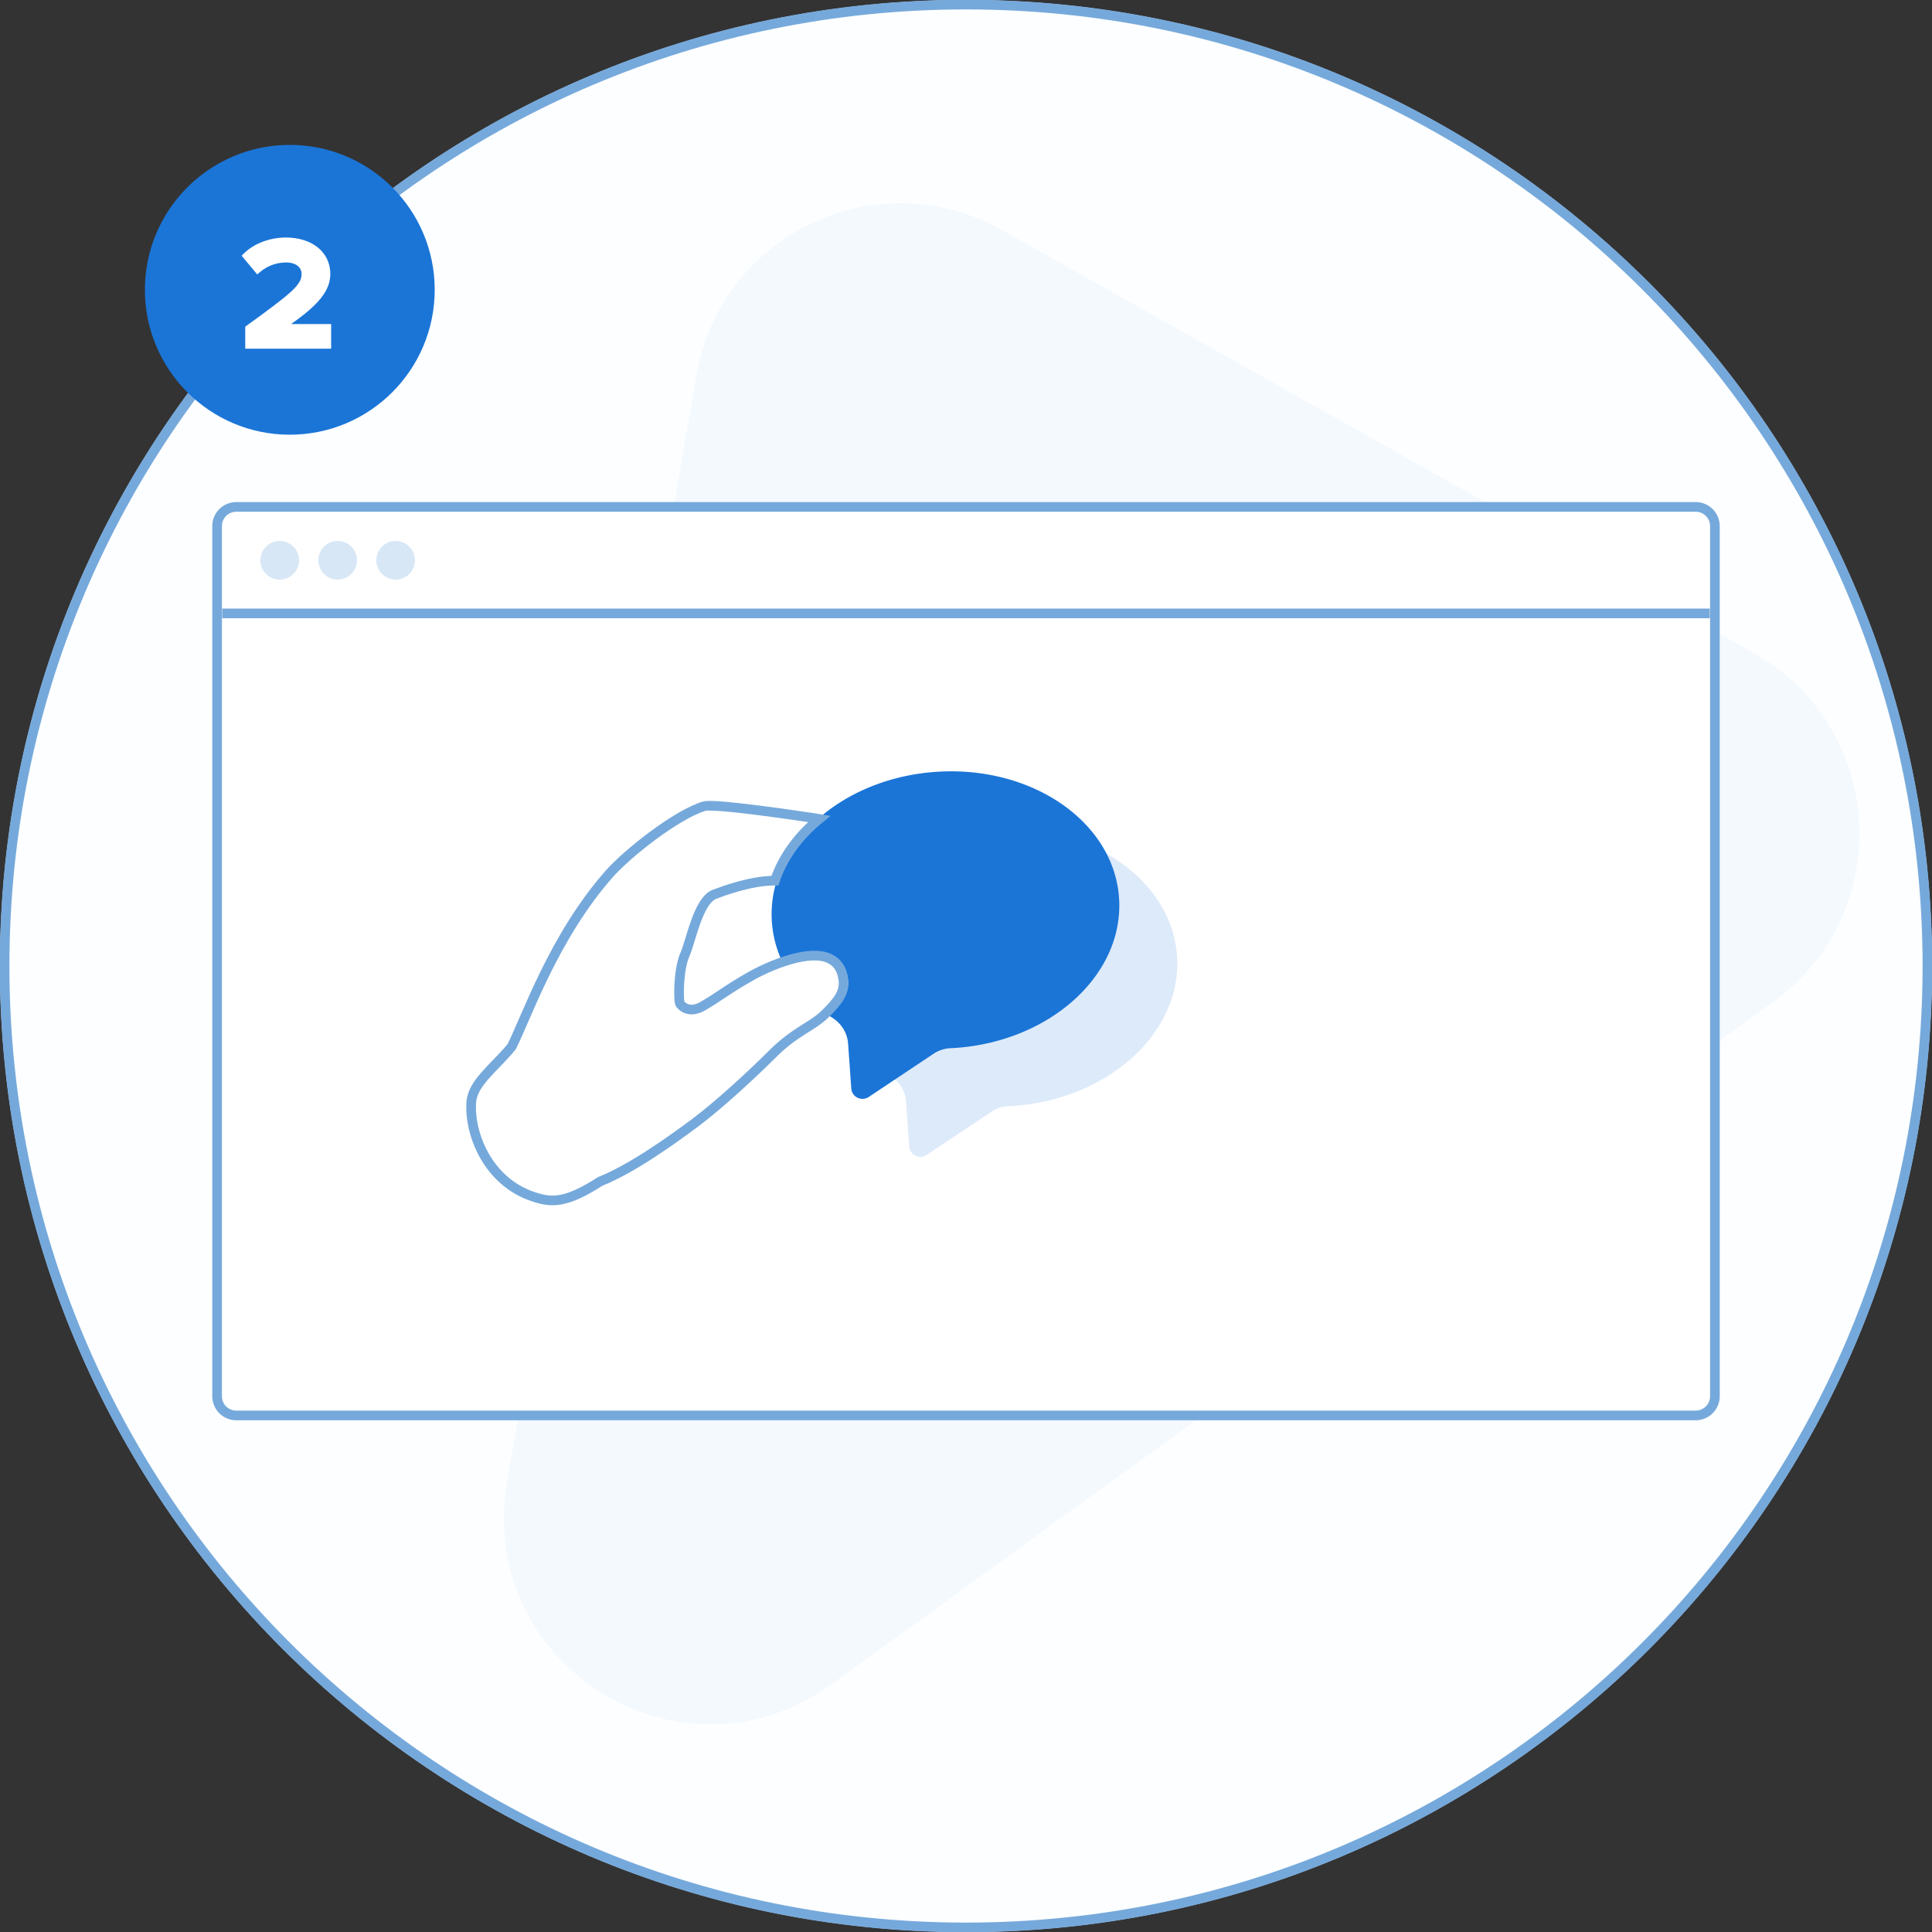
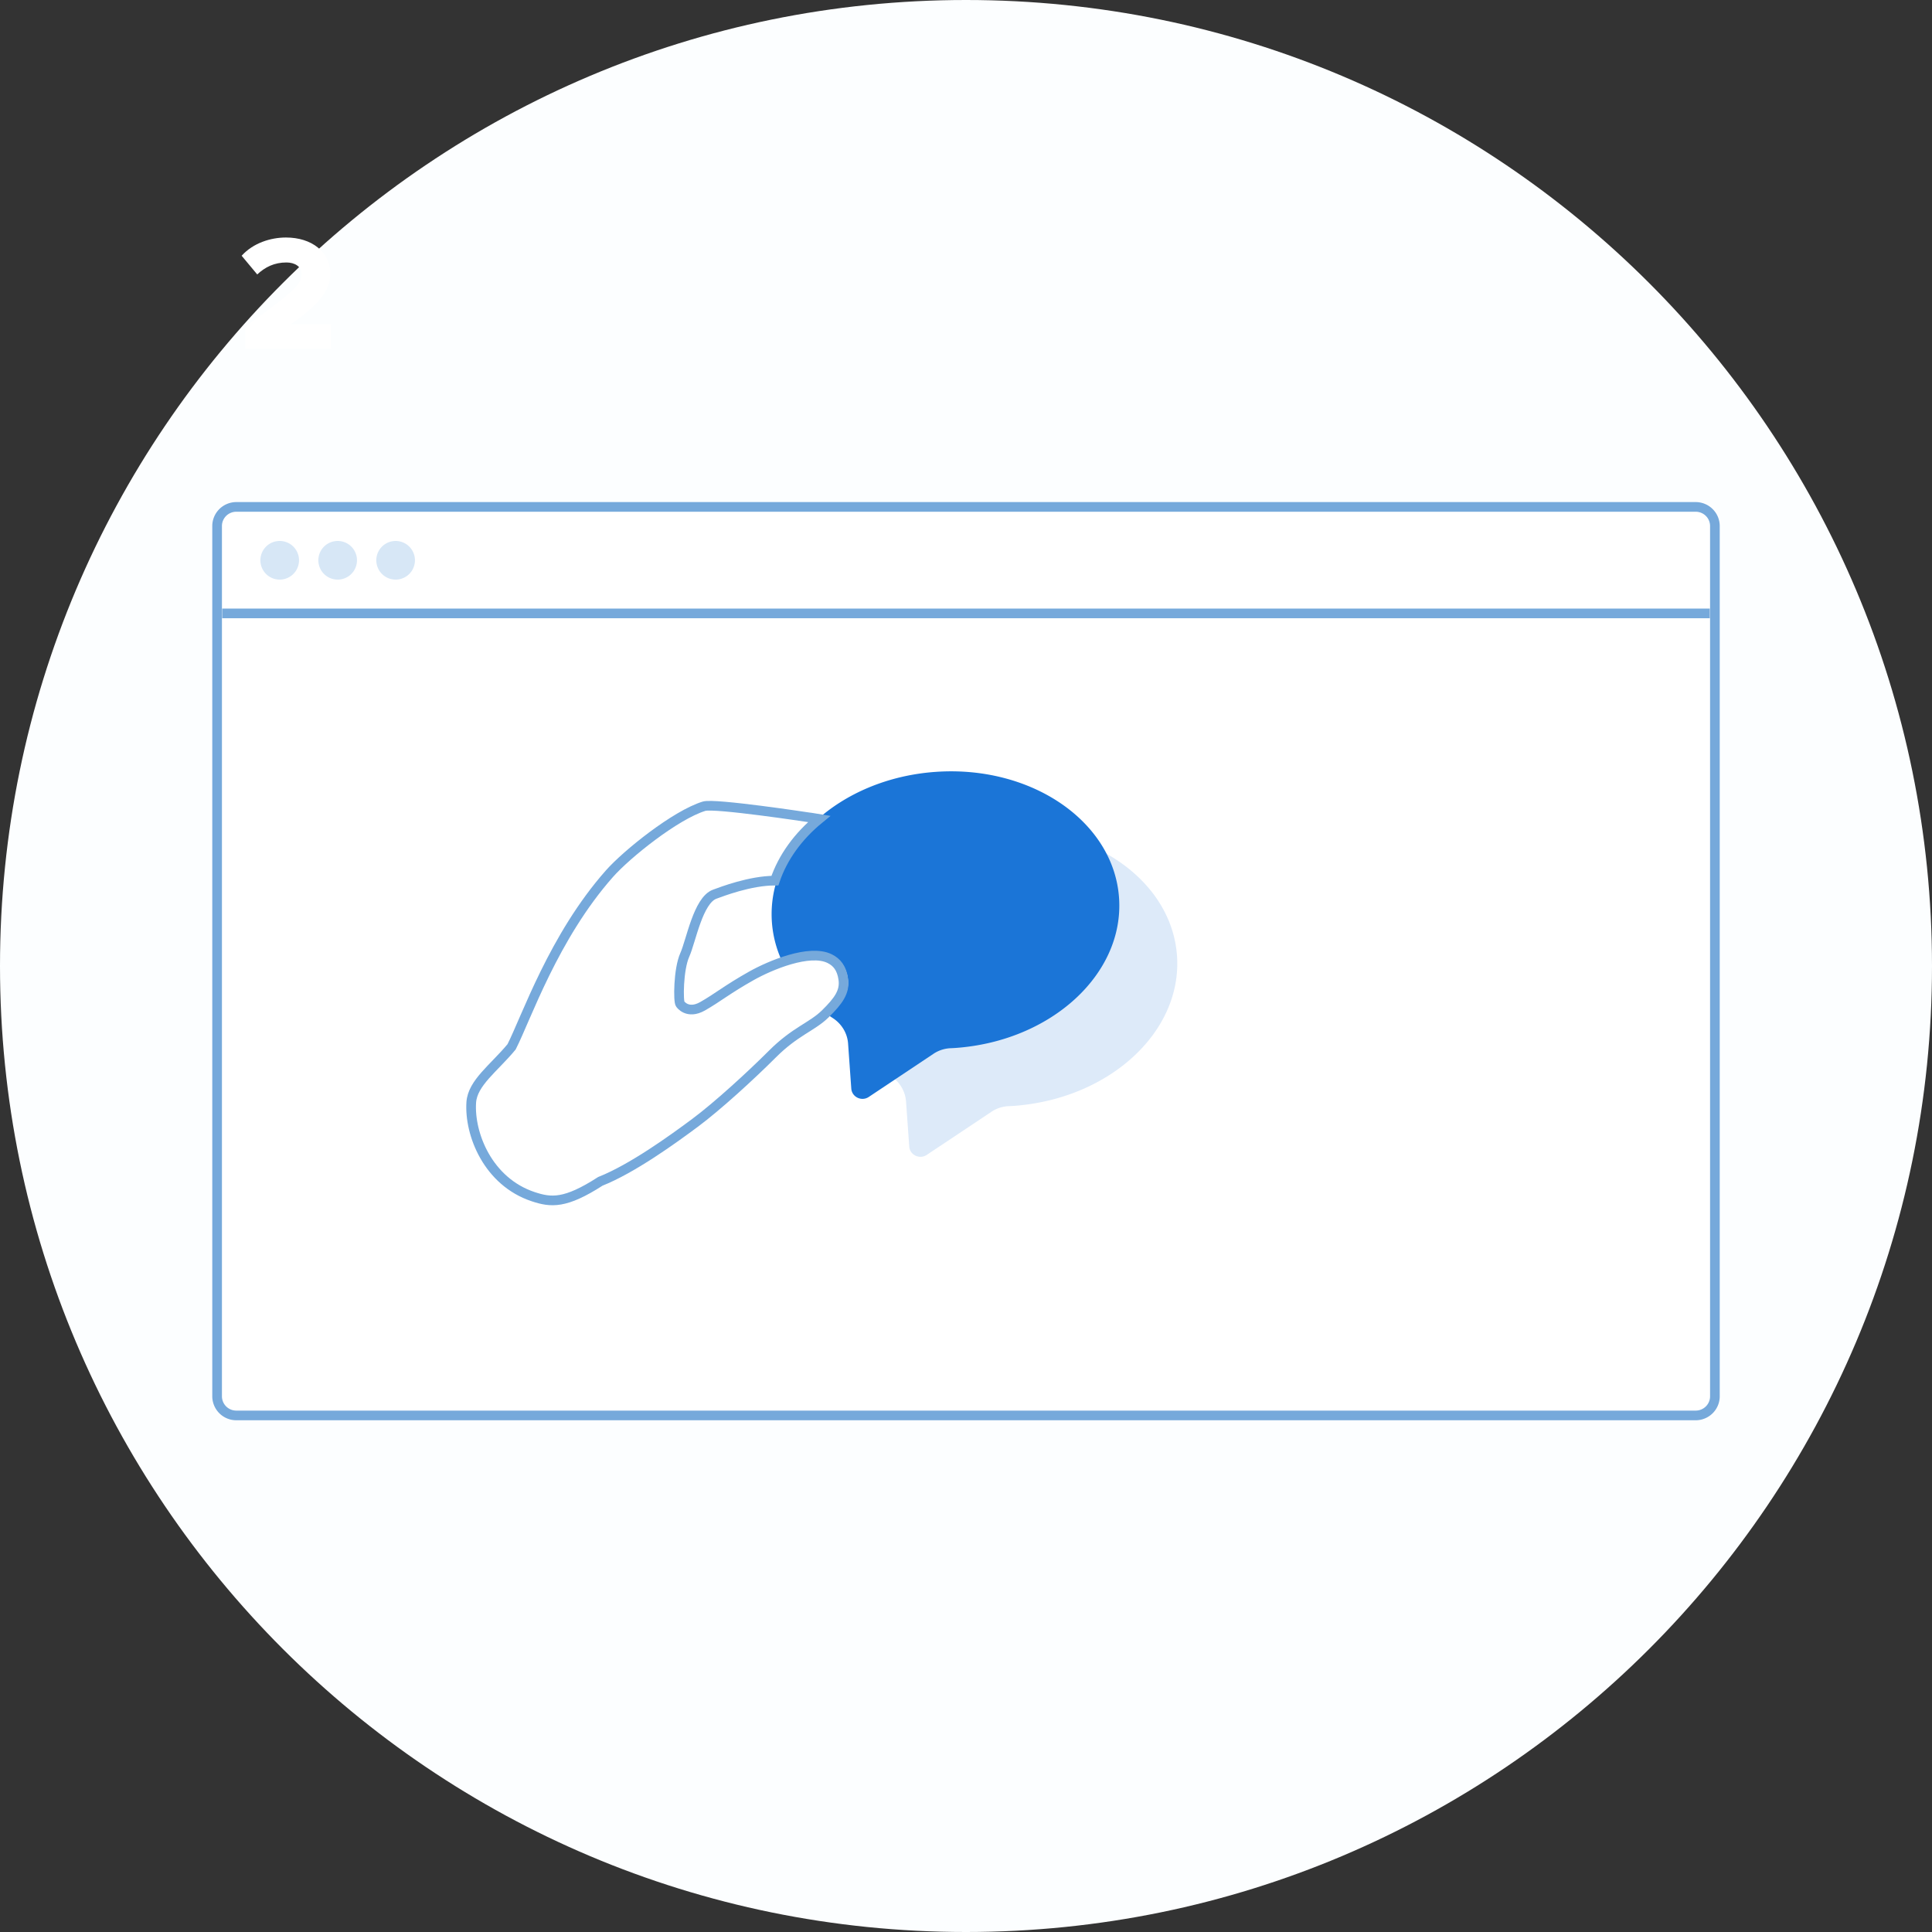
<svg xmlns="http://www.w3.org/2000/svg" width="200" height="200" viewBox="0 0 200 200">
  <rect x="0" y="0" width="200" height="200" fill="#333333" stroke="none" />
  <path d="M100 0c55.228 0 100 44.772 100 100s-44.772 100-100 100S0 155.228 0 100 44.772 0 100 0z" fill="#FCFEFF" />
-   <path d="M100 .475c54.966 0 99.525 44.559 99.525 99.525 0 54.966-44.559 99.525-99.525 99.525C45.034 199.525.475 154.966.475 100 .475 45.034 45.034.475 100 .475z" fill="none" stroke="#76A9DB" />
-   <path d="M181.602 67.659l-77.954-43.871c-12.879-7.248-29.067.502-31.565 15.113L52.495 153.459c-3.232 18.903 18.039 32.154 33.56 20.907l97.542-70.687c12.655-9.172 11.592-28.374-1.995-36.02z" fill="#1b75d7" fill-opacity=".039" />
  <path d="M24 52h152a2 2 0 0 1 2 2v91a2 2 0 0 1-2 2H24a2 2 0 0 1-2-2V54a2 2 0 0 1 2-2z" fill="#FFF" />
  <path d="M24.463 52.475h151.074c1.098 0 1.988.886 1.988 1.98v90.09c0 1.094-.89 1.98-1.988 1.98H24.463a1.984 1.984 0 0 1-1.988-1.98v-90.09c0-1.094.89-1.98 1.988-1.98z" fill="none" stroke="#76A9DB" />
  <path d="M41 60a2 2 0 1 1-.001-3.999A2 2 0 0 1 41 60zm-6 0a2 2 0 1 1-.001-3.999A2 2 0 0 1 35 60zm-6 0a2 2 0 1 1-.001-3.999A2 2 0 0 1 29 60z" fill="#D7E7F6" />
  <path d="M23 63.999v-1h154v1H23z" fill="#76A9DB" />
  <path d="M102.856 85.904c-9.924.698-17.512 7.662-16.949 15.554.29 4.067 2.696 7.578 6.312 9.938a3.44 3.44 0 0 1 1.574 2.629l.332 4.663c.063.88 1.068 1.361 1.81.867l6.691-4.461a3.46 3.46 0 0 1 1.792-.584c.158-.006.316-.014.475-.025 9.923-.698 17.512-7.662 16.949-15.555-.563-7.892-9.063-13.724-18.986-13.026z" fill="#1b75d7" fill-opacity=".149" />
  <path d="M96.855 79.904c-9.923.698-17.511 7.662-16.948 15.554.29 4.067 2.696 7.579 6.312 9.938.908.593 1.497 1.556 1.574 2.628l.332 4.663c.063.881 1.068 1.363 1.81.868l6.691-4.462a3.46 3.46 0 0 1 1.792-.583c.158-.006.316-.014.475-.025 9.923-.698 17.512-7.662 16.949-15.555-.563-7.892-9.063-13.724-18.987-13.026z" fill="#1b75d7" />
  <g>
    <path d="M80.515 90.877c-2.637-.005-5.688 1.184-6.386 1.437-1.761.64-2.512 4.961-3.171 6.423-.692 1.532-.705 4.971-.484 5.198.005.011.768 1.145 2.37.24 1.575-.89 2.617-1.786 5.196-3.23 1.95-1.091 6.145-2.869 8.286-1.807.747.37 1.278.988 1.443 2.187.182 1.321-.505 2.272-1.906 3.648-1.4 1.376-3.189 1.839-5.611 4.257-2.304 2.3-5.836 5.526-8.214 7.291-2.377 1.765-6.634 4.838-10.035 6.188-3.724 2.397-5.227 2.253-7.129 1.621-4.791-1.592-6.775-6.619-6.559-9.975.133-2.065 2.431-3.656 4.277-5.884 1.561-3.06 4.463-11.654 10.372-18.325C64.819 88.051 69.974 83.93 73 83c1.113-.343 11.066 1.17 11.066 1.17s.462.052 1.153.17c-2.222 1.811-3.866 4.056-4.704 6.537z" fill="#FFF" />
    <path d="M80.219 91.163c-2.574-.005-5.553 1.158-6.234 1.405-1.72.626-2.452 4.851-3.096 6.281-.675 1.499-.688 4.862-.473 5.084.005.01.75 1.119 2.314.234 1.538-.87 2.555-1.746 5.073-3.158 1.903-1.068 5.998-2.806 8.089-1.768.729.363 1.247.967 1.408 2.139.178 1.292-.493 2.222-1.86 3.568s-3.114 1.799-5.478 4.163c-2.249 2.249-5.697 5.404-8.018 7.13-2.321 1.725-6.477 4.731-9.797 6.051-3.636 2.344-5.104 2.203-6.96 1.585-4.677-1.557-6.615-6.473-6.403-9.755.129-2.019 2.373-3.575 4.175-5.753 1.524-2.993 4.357-11.397 10.126-17.921 1.811-2.048 6.844-6.079 9.797-6.988 1.087-.335 10.803 1.144 10.803 1.144s.452.051 1.126.166c-2.169 1.772-3.774 3.967-4.592 6.393z" fill="none" stroke="#76A9DB" />
  </g>
  <g>
-     <path d="M30 15c8.284 0 15 6.716 15 15 0 8.284-6.716 15-15 15-8.284 0-15-6.716-15-15 0-8.284 6.716-15 15-15z" fill="#1b75d7" />
    <path d="M34.279 36.095v-2.55h-4.148c2.822-1.972 4.063-3.451 4.063-5.185 0-2.277-1.921-3.773-4.59-3.773-1.581 0-3.383.561-4.589 1.887l1.614 1.937c.816-.765 1.768-1.24 3.026-1.24.833 0 1.564.407 1.564 1.189 0 1.122-.918 1.904-5.831 5.457v2.278h8.891z" fill="#FFF" />
  </g>
</svg>